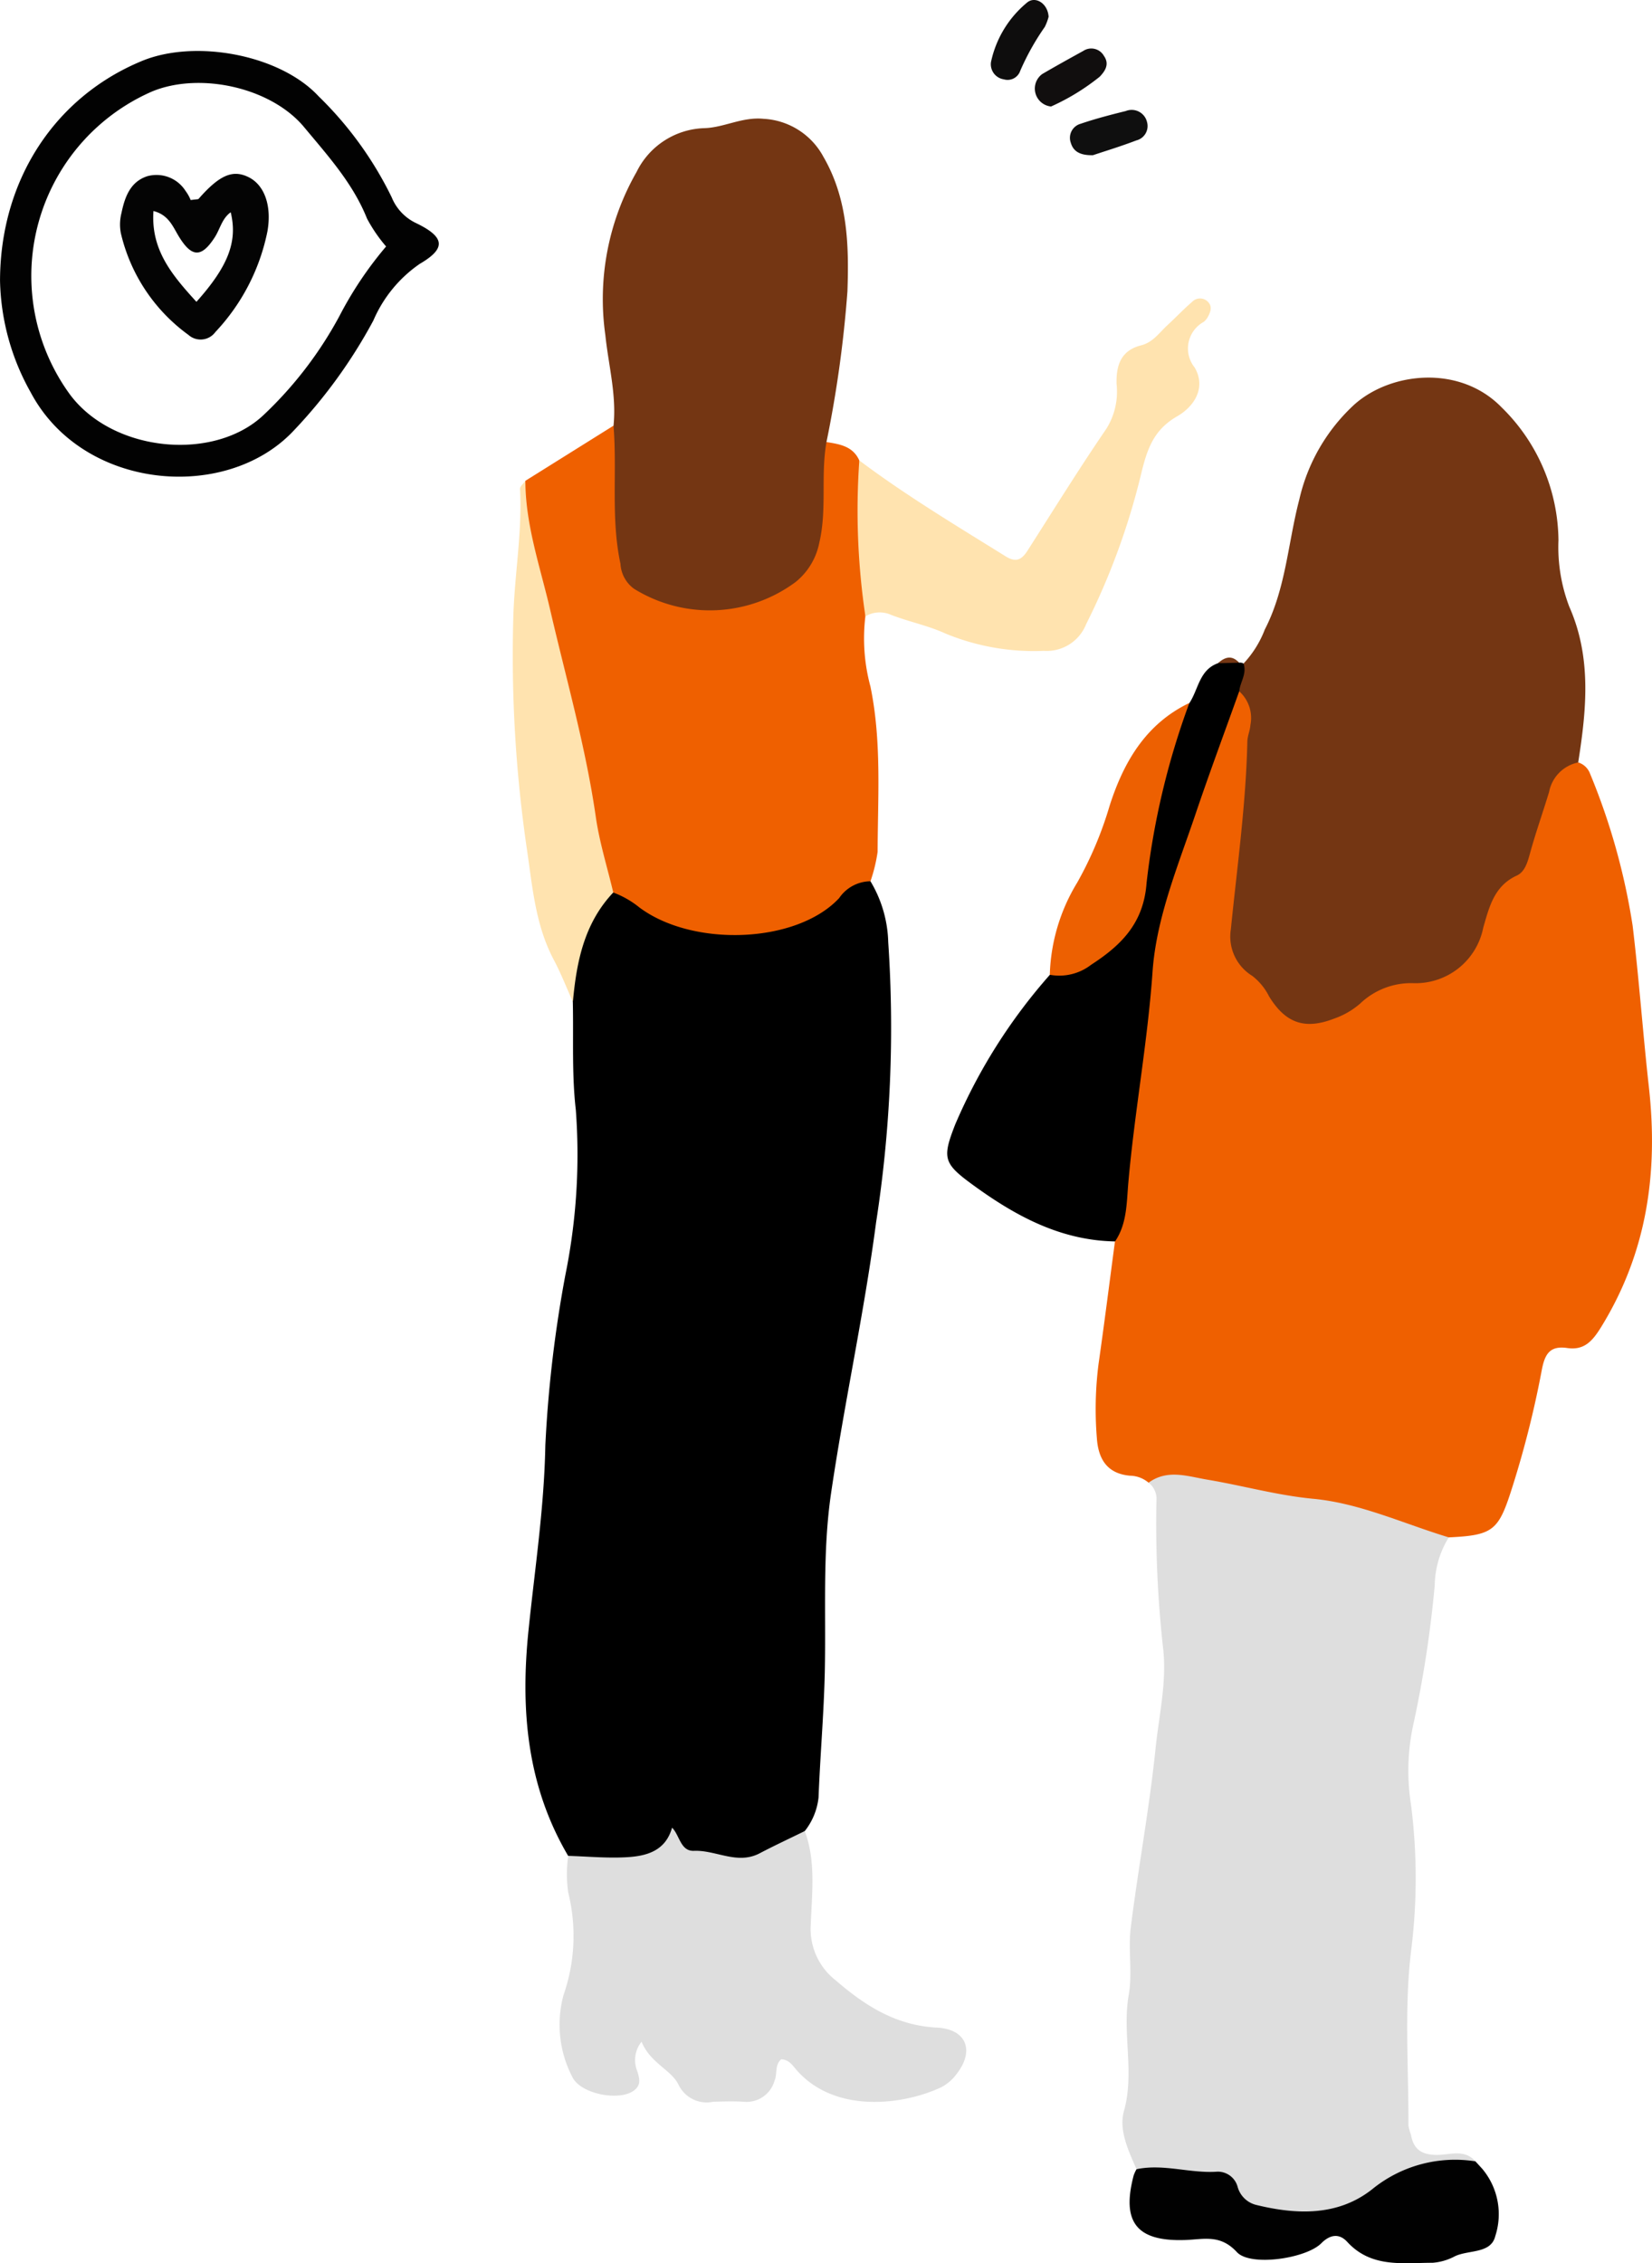
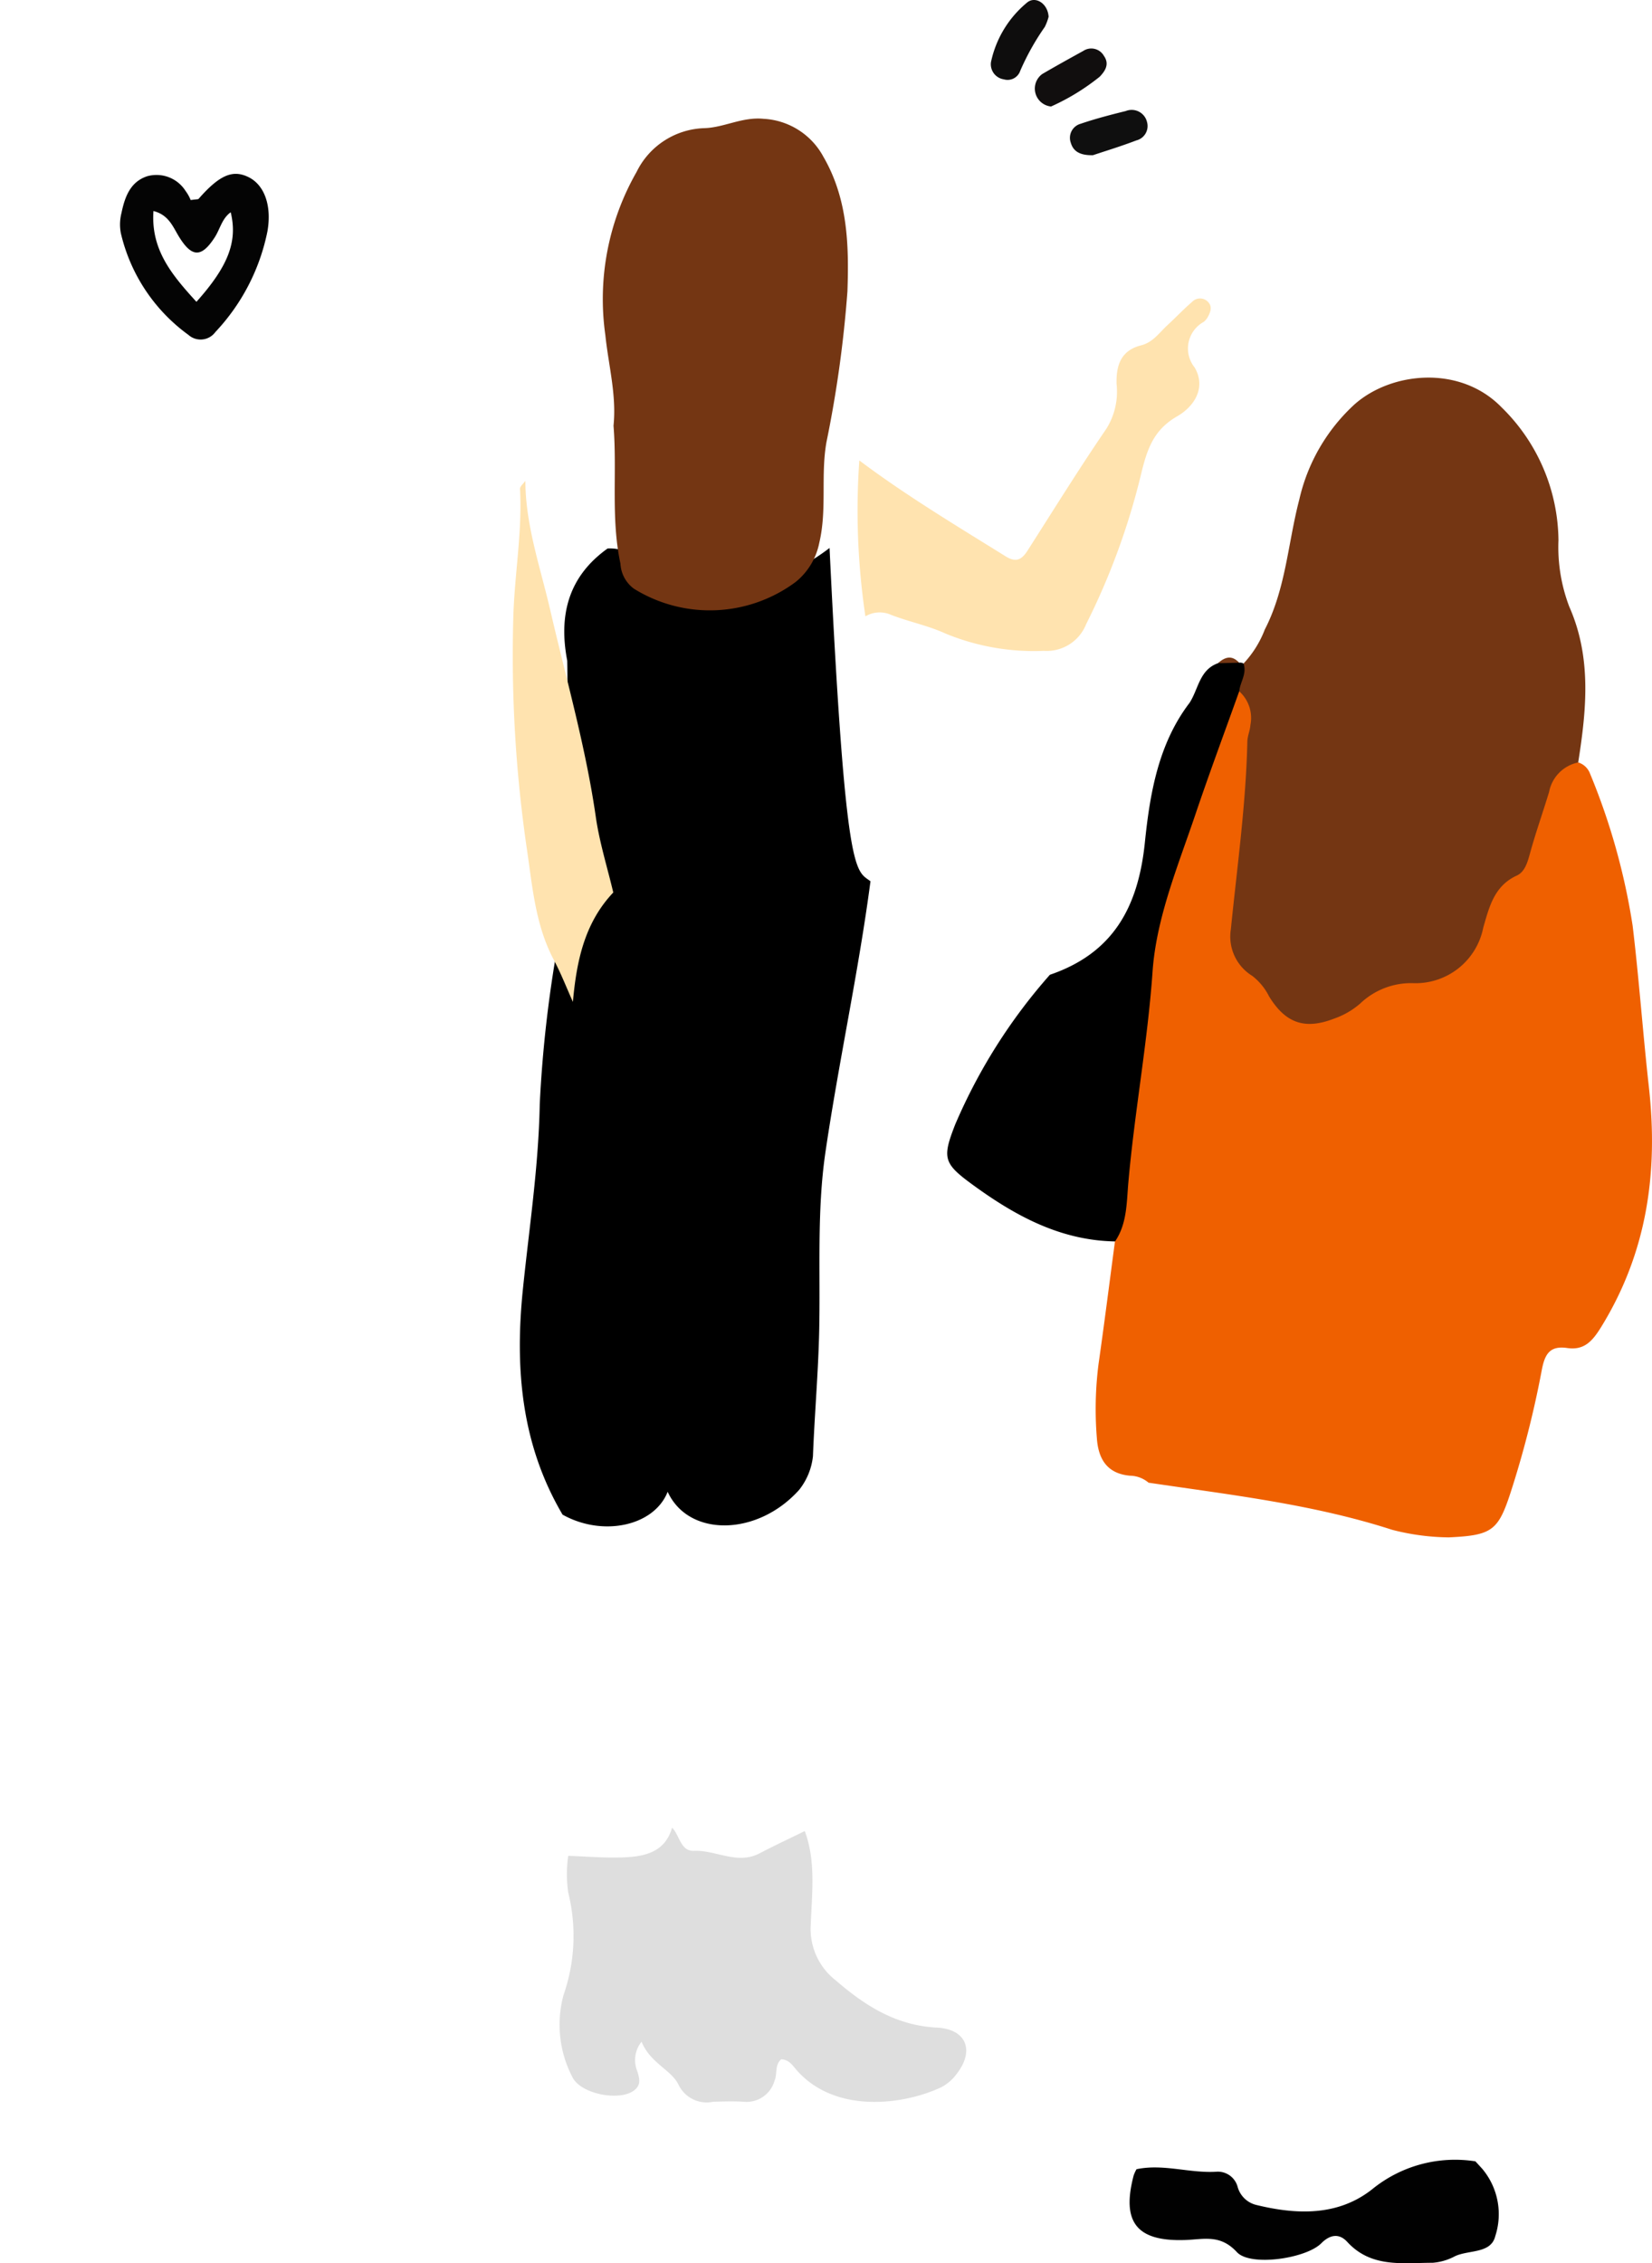
<svg xmlns="http://www.w3.org/2000/svg" width="116.852" height="160.054" viewBox="0 0 116.852 160.054">
  <g id="グループ_94860" data-name="グループ 94860" transform="translate(-124.957 -6205.463)">
    <g id="グループ_3860" data-name="グループ 3860" transform="translate(-49.071 5890)">
-       <path id="パス_34006" data-name="パス 34006" d="M235.6,377.787a8.8,8.8,0,0,1,1.256,4.307,89.8,89.8,0,0,1-.86,19.825c-.845,6.416-2.24,12.736-3.182,19.133-.619,4.206-.352,8.451-.446,12.675-.066,2.96-.328,5.9-.441,8.851a4.609,4.609,0,0,1-.977,2.382c-2.95,3.291-7.821,3.361-9.3.134-.949,2.421-4.582,3.212-7.434,1.617-2.923-4.959-3.38-10.332-2.807-15.926.446-4.356,1.111-8.689,1.192-13.086a88.782,88.782,0,0,1,1.424-12.1,42.656,42.656,0,0,0,.733-11.641c-.292-2.521-.156-5.092-.212-7.641-.616-3.208.072-5.946,2.856-7.932a3.108,3.108,0,0,1,2.187.746c4.668,2.748,9.261,2.469,13.512-.783C233.839,377.787,234.547,376.97,235.6,377.787Z" />
-       <path id="パス_34007" data-name="パス 34007" d="M235.6,377.787a2.705,2.705,0,0,0-2.215,1.19c-3.011,3.231-10.362,3.487-14.135.658a6.643,6.643,0,0,0-1.846-1.054c-1.386-1.22-1.448-3-1.716-4.588-.963-5.737-2.475-11.342-3.816-16.99a20.29,20.29,0,0,1-.686-7.534l6.235-3.9c.952.777.7,1.879.746,2.882.079,1.828-.033,3.656.2,5.486a3.978,3.978,0,0,0,3.269,3.621,9.8,9.8,0,0,0,4.262.2c3.847-.684,5.464-2.628,5.8-6.727.118-1.45-.47-3.056.786-4.306.933.149,1.872.289,2.324,1.3,1.177,3.634.858,7.328.431,11.025a13.017,13.017,0,0,0,.358,4.962c.8,3.879.521,7.788.508,11.694A11.339,11.339,0,0,1,235.6,377.787Z" fill="#ef6000" />
+       <path id="パス_34006" data-name="パス 34006" d="M235.6,377.787c-.845,6.416-2.24,12.736-3.182,19.133-.619,4.206-.352,8.451-.446,12.675-.066,2.96-.328,5.9-.441,8.851a4.609,4.609,0,0,1-.977,2.382c-2.95,3.291-7.821,3.361-9.3.134-.949,2.421-4.582,3.212-7.434,1.617-2.923-4.959-3.38-10.332-2.807-15.926.446-4.356,1.111-8.689,1.192-13.086a88.782,88.782,0,0,1,1.424-12.1,42.656,42.656,0,0,0,.733-11.641c-.292-2.521-.156-5.092-.212-7.641-.616-3.208.072-5.946,2.856-7.932a3.108,3.108,0,0,1,2.187.746c4.668,2.748,9.261,2.469,13.512-.783C233.839,377.787,234.547,376.97,235.6,377.787Z" />
      <path id="パス_34008" data-name="パス 34008" d="M232.487,346.727c-.419,2.351.051,4.751-.508,7.123a4.736,4.736,0,0,1-1.664,2.765,10.18,10.18,0,0,1-11.441.486,2.341,2.341,0,0,1-.959-1.771c-.693-3.234-.227-6.513-.491-9.759.224-2.177-.358-4.276-.578-6.412a18.121,18.121,0,0,1,2.208-11.532,5.521,5.521,0,0,1,4.773-3.1c1.4-.034,2.7-.811,4.207-.662a5.114,5.114,0,0,1,4.236,2.685c1.725,2.975,1.815,6.247,1.7,9.518A83.461,83.461,0,0,1,232.487,346.727Z" fill="#743613" />
      <path id="パス_34009" data-name="パス 34009" d="M214.221,446.711c1.349.042,2.7.168,4.045.1,1.451-.069,2.828-.417,3.3-2.094.542.535.589,1.677,1.548,1.638,1.56-.063,3.064,1.006,4.65.173,1.049-.55,2.125-1.05,3.189-1.572.8,2.162.5,4.417.424,6.622a4.592,4.592,0,0,0,1.758,3.931c2.081,1.8,4.274,3.2,7.162,3.347,2.1.11,2.686,1.636,1.391,3.285a3.2,3.2,0,0,1-1.071.928c-2.647,1.25-7.46,1.9-10.2-1.161-.3-.337-.565-.795-1.13-.81-.479.406-.258,1.029-.476,1.527a2.059,2.059,0,0,1-2.184,1.475c-.714-.046-1.434-.02-2.151,0a2.211,2.211,0,0,1-2.479-1.258c-.537-1.019-1.988-1.5-2.589-2.989a2.078,2.078,0,0,0-.284,2.135c.141.489.247.913-.212,1.285-1.026.83-3.8.284-4.388-.9a8.032,8.032,0,0,1-.642-5.8,12.716,12.716,0,0,0,.341-7.257A9.053,9.053,0,0,1,214.221,446.711Z" fill="#dedede" />
      <path id="パス_34010" data-name="パス 34010" d="M235.242,359.051a50.583,50.583,0,0,1-.431-11.025c3.3,2.48,6.843,4.6,10.345,6.78.753.469,1.15.227,1.551-.4,1.842-2.877,3.639-5.786,5.568-8.605a4.943,4.943,0,0,0,.733-3.174c-.041-1.331.309-2.382,1.736-2.742.843-.212,1.288-.9,1.868-1.432s1.134-1.123,1.738-1.641a.776.776,0,0,1,1.084-.039c.36.326.24.718.04,1.083a1.2,1.2,0,0,1-.3.37,2.146,2.146,0,0,0-.64,3.232c.81,1.4.006,2.728-1.246,3.45-1.693.976-2.134,2.356-2.572,4.19a49.528,49.528,0,0,1-3.861,10.507,3,3,0,0,1-2.994,1.886,16.356,16.356,0,0,1-6.973-1.231c-1.221-.56-2.574-.824-3.832-1.315A1.976,1.976,0,0,0,235.242,359.051Z" fill="#ffe3af" />
      <path id="パス_34011" data-name="パス 34011" d="M211.189,349.469c.009,3.147,1.055,6.1,1.753,9.112,1.128,4.875,2.515,9.689,3.23,14.66.259,1.8.815,3.561,1.235,5.34-2.056,2.172-2.6,4.9-2.856,7.737-.448-1-.843-2.02-1.355-2.982-1.3-2.453-1.507-5.169-1.9-7.829a94.4,94.4,0,0,1-.959-16.416c.087-3.017.639-6.013.474-9.049C210.8,349.858,211.058,349.66,211.189,349.469Z" fill="#ffe3af" />
    </g>
    <g id="グループ_3870" data-name="グループ 3870" transform="translate(-49.071 5890)">
      <path id="パス_34096" data-name="パス 34096" d="M252.893,403.257c-.385,2.9-.751,5.792-1.163,8.682a25.193,25.193,0,0,0-.119,5.2c.094,1.471.7,2.545,2.354,2.687a2.073,2.073,0,0,1,1.305.494c5.793.86,11.624,1.519,17.235,3.333a16.587,16.587,0,0,0,4,.534c3.249-.151,3.537-.512,4.546-3.713a70.446,70.446,0,0,0,2.029-8.1c.211-1.12.547-1.763,1.808-1.578,1.2.175,1.784-.493,2.4-1.492,3.239-5.262,4.046-10.914,3.37-16.98-.423-3.789-.692-7.6-1.147-11.388a46.559,46.559,0,0,0-3.017-10.77,1.309,1.309,0,0,0-.842-.787,1.9,1.9,0,0,0-2.48,1.642c-.757,3.965-3.792,6.763-5.114,10.423a3.945,3.945,0,0,1-3.587,2.77,10.207,10.207,0,0,0-4.867,1.829c-2.574,1.665-3.6,1.214-5.7-.955a7.236,7.236,0,0,1-1.827-7.252c.806-3.61.5-7.321.952-10.968.14-1.119.154-2.481-1.6-2.588-2.436,3.817-3.223,8.258-4.719,12.431-2.474,6.906-2.183,14.262-3.414,21.372C253.01,399.763,252.308,401.484,252.893,403.257Z" fill="#ef6000" />
-       <path id="パス_34097" data-name="パス 34097" d="M276.507,424.187c-3.182-.96-6.271-2.414-9.573-2.727-2.568-.243-5-.936-7.507-1.355-1.4-.234-2.819-.76-4.157.215a1.431,1.431,0,0,1,.558,1.253,80.262,80.262,0,0,0,.495,10.684c.212,2.326-.325,4.584-.558,6.858-.435,4.235-1.224,8.432-1.753,12.659-.2,1.569.129,3.213-.143,4.759-.481,2.733.43,5.475-.34,8.223-.376,1.341.311,2.8.889,4.115a1.153,1.153,0,0,0,.808.468,10.98,10.98,0,0,1,7.456,2.448c1.522,1.262,3.955.99,5.8.318,3.318-1.209,6.37-3.13,9.908-3.791-.772-.888-1.8-.457-2.708-.454-1.061,0-1.658-.365-1.847-1.4a4.116,4.116,0,0,1-.184-.689c.02-4.144-.311-8.286.2-12.43a40.86,40.86,0,0,0-.019-10.259,15.49,15.49,0,0,1,.115-5.431,80.527,80.527,0,0,0,1.567-10.1A6.563,6.563,0,0,1,276.507,424.187Z" fill="#dedede" />
      <path id="パス_34098" data-name="パス 34098" d="M261.682,364.353a2.531,2.531,0,0,1,.792,2.379c-.024.392-.207.777-.216,1.167-.1,4.455-.724,8.863-1.168,13.288a3.26,3.26,0,0,0,1.508,3.286,4.2,4.2,0,0,1,1.2,1.463c1.165,1.89,2.523,2.369,4.6,1.563a5.624,5.624,0,0,0,1.846-1.069,5.218,5.218,0,0,1,3.687-1.439,4.878,4.878,0,0,0,5.015-3.932c.418-1.438.762-2.937,2.367-3.674.581-.267.766-.95.943-1.592.4-1.455.908-2.881,1.346-4.326a2.629,2.629,0,0,1,2.058-2.082c.584-3.721.964-7.415-.635-11.027a11.832,11.832,0,0,1-.761-4.685,13.314,13.314,0,0,0-4.027-9.406c-2.94-3.019-7.825-2.51-10.417-.189a13.046,13.046,0,0,0-3.885,6.7c-.806,3.069-.95,6.316-2.443,9.205a7.348,7.348,0,0,1-1.507,2.408C261.569,363,261.132,363.6,261.682,364.353Z" fill="#743613" />
      <path id="パス_34099" data-name="パス 34099" d="M261.682,364.353c.067-.66.562-1.255.3-1.965a.434.434,0,0,0-.3-.058,1.4,1.4,0,0,0-1.5.035c-1.324.469-1.382,1.848-2.019,2.811-2.216,2.912-2.8,6.446-3.154,9.865-.469,4.579-2.248,7.834-6.718,9.358a39.224,39.224,0,0,0-6.7,10.592c-.942,2.41-.829,2.758,1.327,4.323,2.992,2.171,6.161,3.878,9.982,3.943.853-1.256.815-2.744.938-4.142.438-5,1.363-9.926,1.715-14.945.264-3.773,1.778-7.417,3.006-11.039C259.55,370.19,260.636,367.278,261.682,364.353Z" />
      <path id="パス_34100" data-name="パス 34100" d="M278.389,468.314a9.284,9.284,0,0,0-7.312,1.982c-2.414,1.9-5.335,1.806-8.227,1.092a1.81,1.81,0,0,1-1.283-1.28,1.449,1.449,0,0,0-1.443-1.063c-1.911.134-3.792-.577-5.706-.174a2.773,2.773,0,0,0-.2.434c-.87,3.3.192,4.688,3.636,4.573,1.326-.045,2.482-.423,3.664.857.961,1.041,4.9.45,5.965-.622.677-.681,1.315-.677,1.843-.1,1.7,1.851,3.912,1.475,6.028,1.476a4.005,4.005,0,0,0,1.6-.47c.976-.453,2.541-.165,2.842-1.422a4.991,4.991,0,0,0-.918-4.749C278.713,468.667,278.551,468.491,278.389,468.314Z" fill="#010101" />
-       <path id="パス_34101" data-name="パス 34101" d="M248.284,384.4a3.689,3.689,0,0,0,2.923-.707c2.129-1.381,3.714-2.938,3.922-5.782a54.216,54.216,0,0,1,3.027-12.734c-3.088,1.482-4.65,4.184-5.639,7.264a25.962,25.962,0,0,1-2.295,5.441A13.239,13.239,0,0,0,248.284,384.4Z" fill="#ed6001" />
      <path id="パス_34102" data-name="パス 34102" d="M260.175,362.365l1.5-.035C261.162,361.766,260.665,361.927,260.175,362.365Z" fill="#743613" />
    </g>
    <g id="グループ_3880" data-name="グループ 3880" transform="translate(-49.071 5890)">
      <path id="パス_34145" data-name="パス 34145" d="M248.2,316.649a3.689,3.689,0,0,1-.271.72,17.623,17.623,0,0,0-1.737,3.105.943.943,0,0,1-1.161.6,1.078,1.078,0,0,1-.907-1.221,7.448,7.448,0,0,1,2.53-4.19C247.238,315.145,248.141,315.687,248.2,316.649Z" fill="#0e0d0d" />
      <path id="パス_34146" data-name="パス 34146" d="M248.373,322.995a1.274,1.274,0,0,1-.629-2.293c.959-.562,1.933-1.1,2.908-1.638a1.026,1.026,0,0,1,1.459.348c.4.571.115,1.05-.3,1.479A15.726,15.726,0,0,1,248.373,322.995Z" fill="#110e0e" />
      <path id="パス_34147" data-name="パス 34147" d="M251.337,326.439c-.963.02-1.4-.3-1.571-.888a1.032,1.032,0,0,1,.7-1.335c1.045-.356,2.118-.635,3.19-.9a1.117,1.117,0,0,1,1.505.778,1.048,1.048,0,0,1-.756,1.3C253.3,325.816,252.164,326.161,251.337,326.439Z" fill="#0f0f0f" />
-       <path id="パス_34148" data-name="パス 34148" d="M174.03,335.312c.017-7.184,3.94-13.029,10.052-15.543,3.767-1.55,9.751-.445,12.488,2.51a25.58,25.58,0,0,1,5.164,7.138,3.462,3.462,0,0,0,1.763,1.842c2.013.982,2.085,1.778.229,2.86a9.33,9.33,0,0,0-3.287,4.008,36.04,36.04,0,0,1-5.741,7.9c-4.8,4.96-14.844,4.084-18.5-2.818A16.758,16.758,0,0,1,174.03,335.312Zm25.958-4.393c-1-2.5-2.781-4.457-4.454-6.47-2.33-2.8-7.352-3.913-10.738-2.521A14.23,14.23,0,0,0,179,343.395c3.079,4.082,10.194,4.71,13.668,1.421a27.579,27.579,0,0,0,5.358-6.98,26.2,26.2,0,0,1,3.312-4.942A10.758,10.758,0,0,1,199.988,330.919Z" fill="#020202" />
      <path id="パス_34149" data-name="パス 34149" d="M187.516,329.611c.433-.062.525-.046.558-.084,1.482-1.691,2.426-2.1,3.562-1.522,1.075.544,1.63,1.974,1.31,3.812a14.564,14.564,0,0,1-3.682,7.125,1.292,1.292,0,0,1-1.906.206,12.337,12.337,0,0,1-4.781-7.19,3.269,3.269,0,0,1,.041-1.424c.233-1.116.61-2.209,1.821-2.607a2.434,2.434,0,0,1,2.716,1.042A2.9,2.9,0,0,1,187.516,329.611Zm2.831.864c-.62.442-.751,1.184-1.126,1.766-.937,1.452-1.62,1.442-2.529-.032-.431-.7-.722-1.549-1.81-1.822-.19,2.756,1.316,4.527,3.04,6.421C190.2,334.265,190.841,332.518,190.347,330.475Z" fill="#040404" />
    </g>
  </g>
</svg>